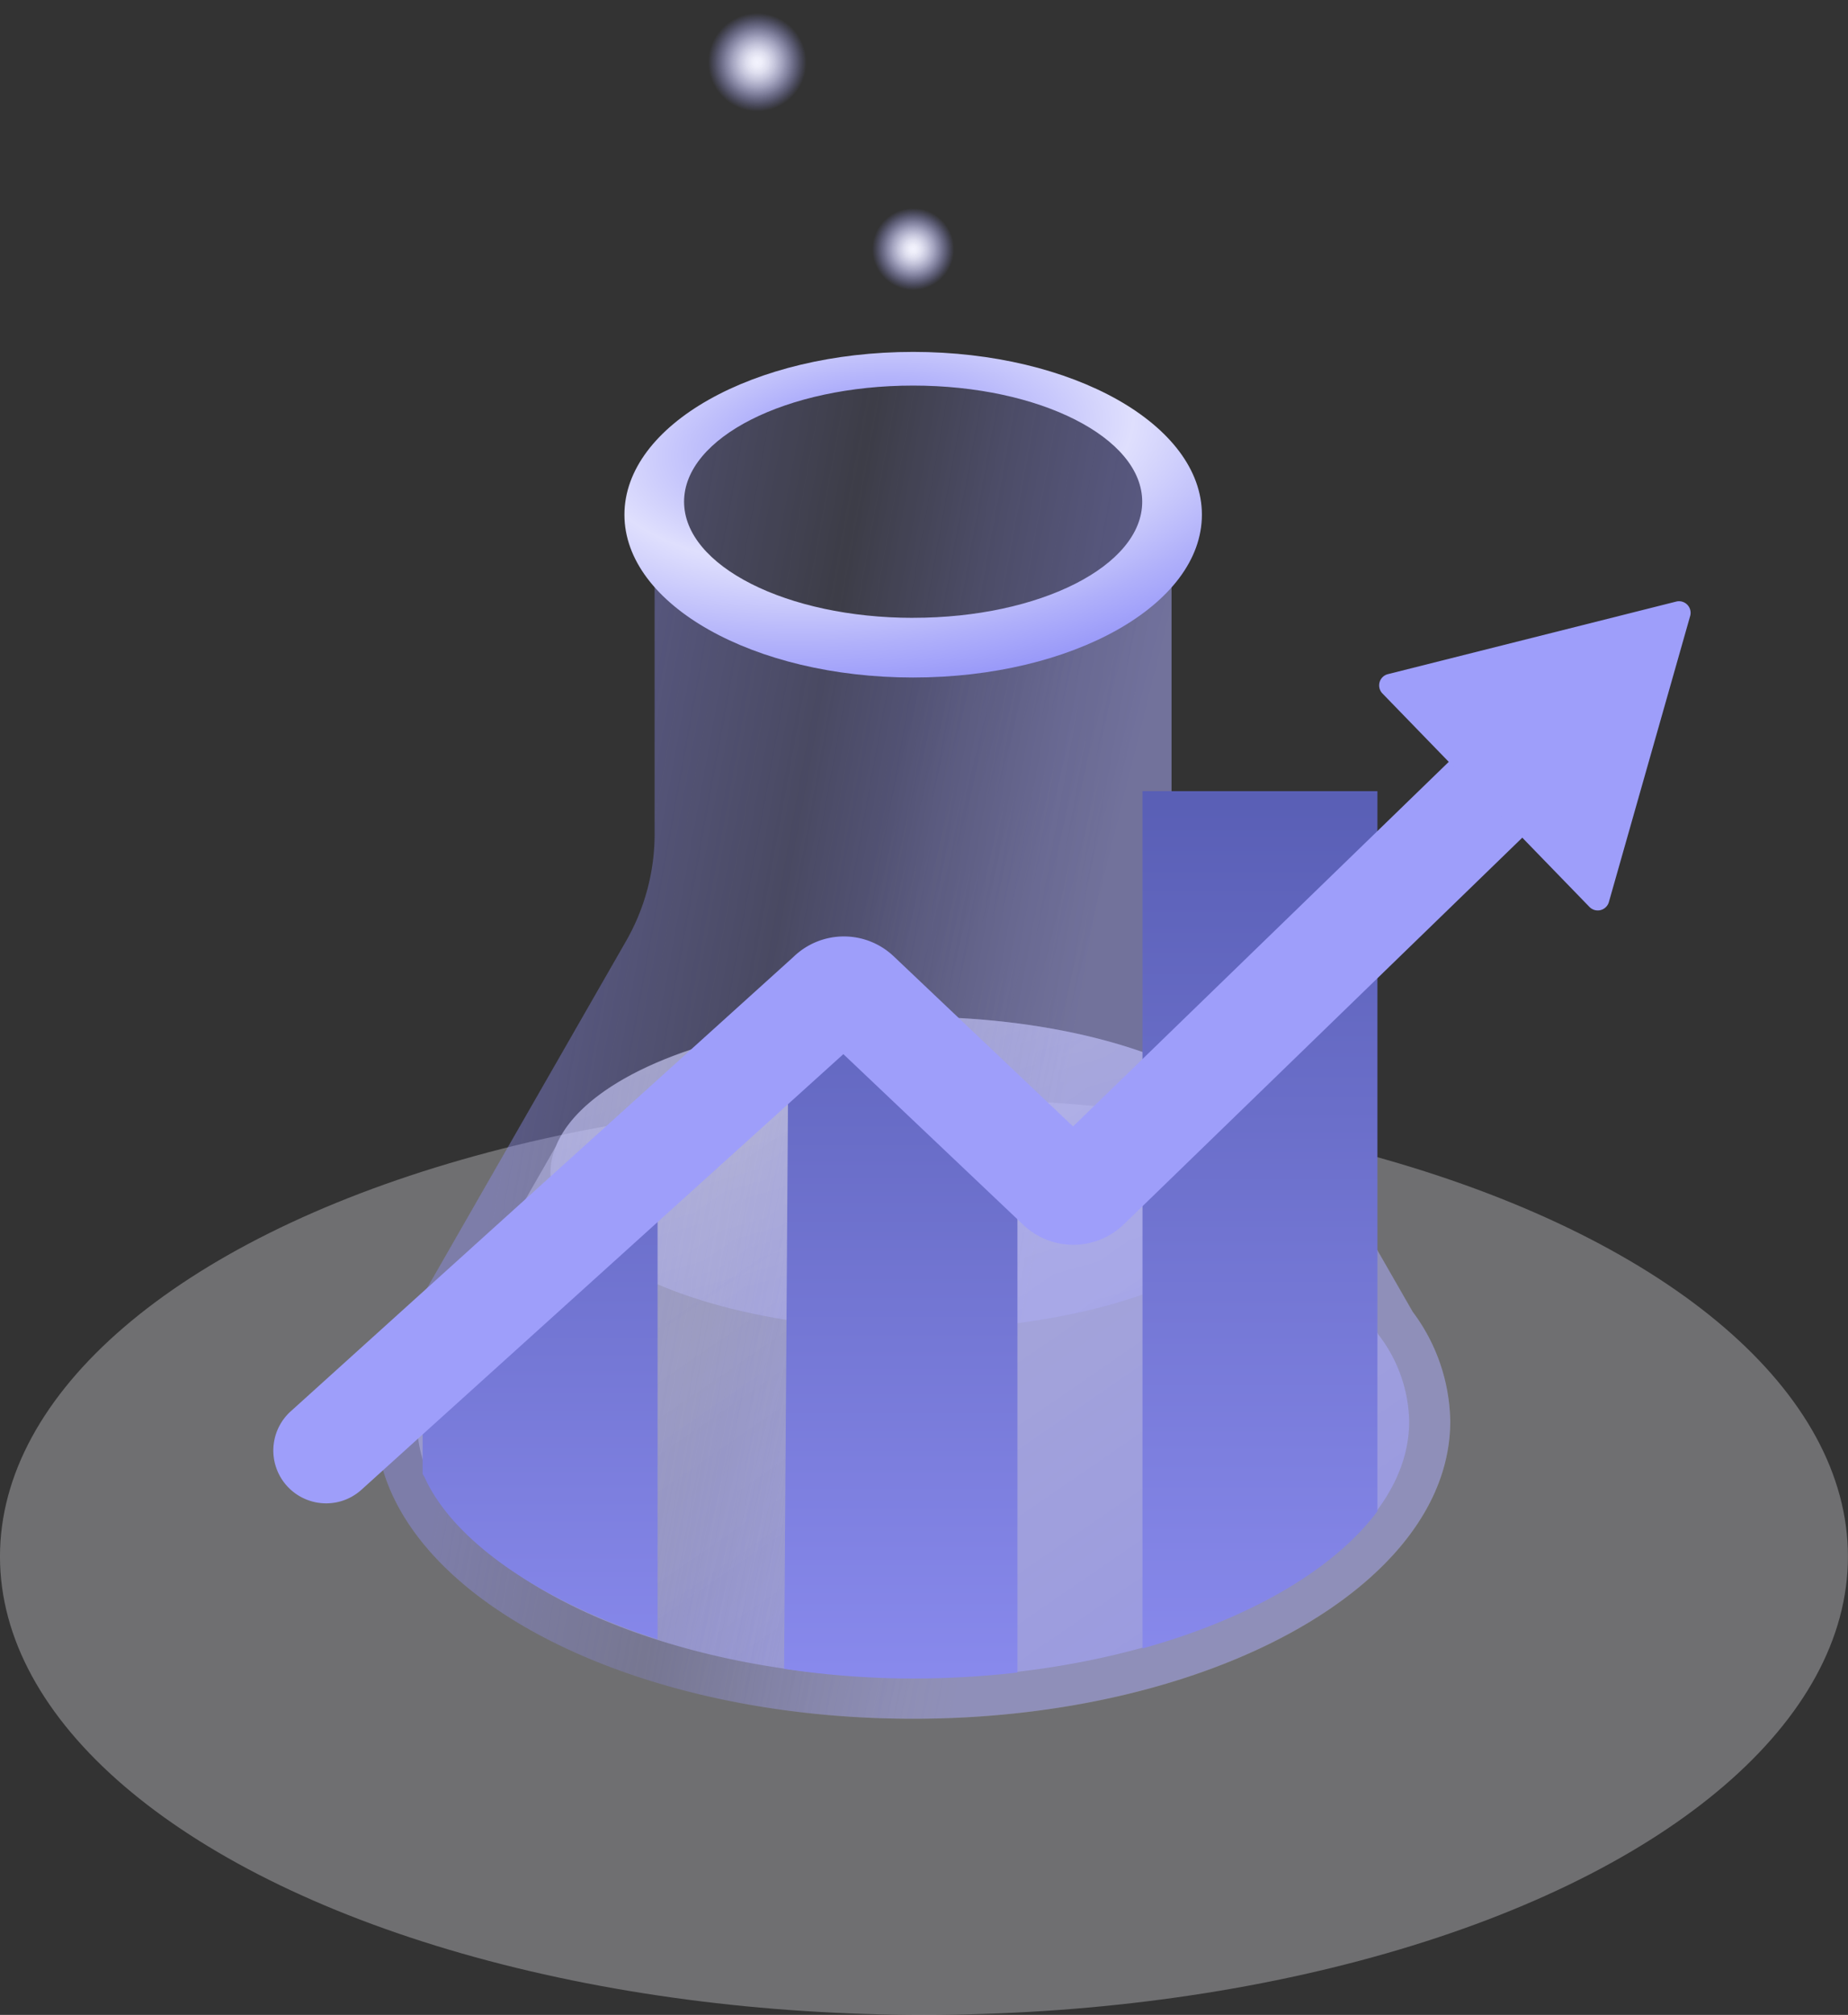
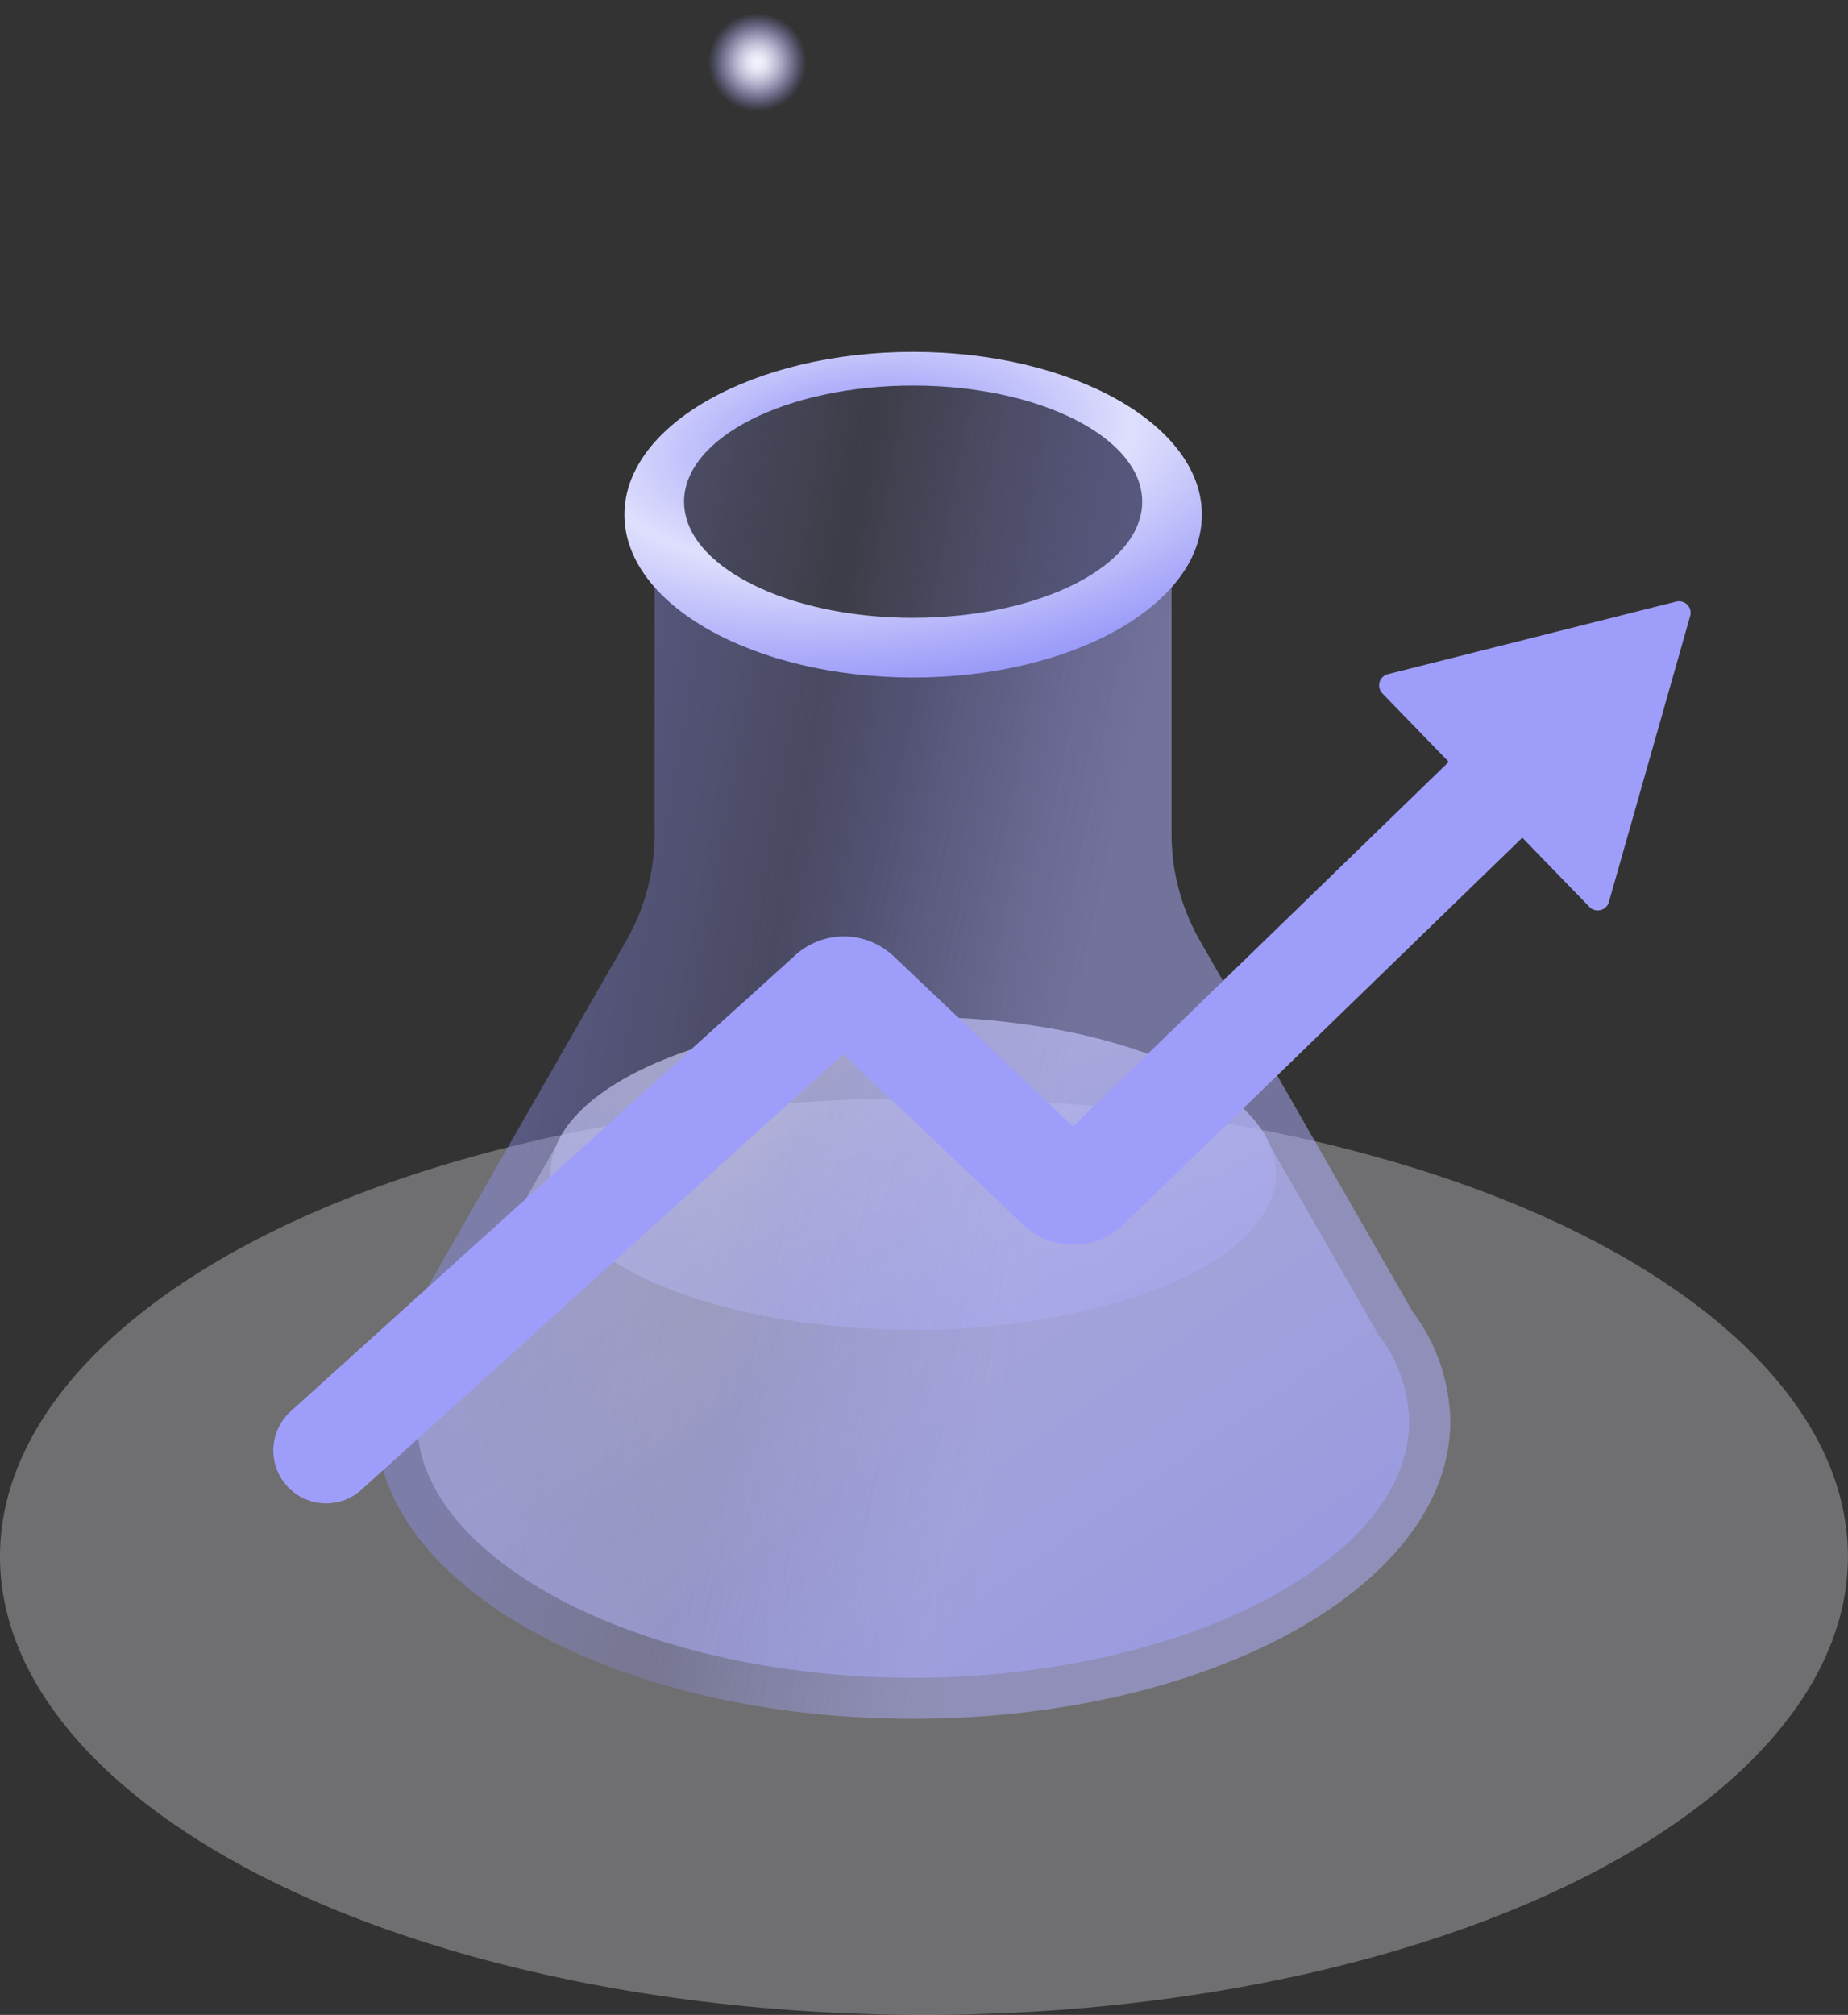
<svg xmlns="http://www.w3.org/2000/svg" xmlns:xlink="http://www.w3.org/1999/xlink" viewBox="15.88 0 86.05 93.79">
  <rect x="15.88" y="0" width="86.05" height="93.79" fill="#333333" stroke="none" />
  <defs>
    <radialGradient id="radial-gradient" cx="0.5" cy="0.5" r="1.022" gradientTransform="matrix(0.497, 0, 0, 0.517, 0.251, -2.356)" gradientUnits="objectBoundingBox">
      <stop offset="0.081" stop-color="#9393f9" />
      <stop offset="0.267" stop-color="#a1a1f9" />
      <stop offset="0.624" stop-color="#c9c9fc" />
      <stop offset="1" stop-color="#f9f9ff" />
    </radialGradient>
    <linearGradient id="linear-gradient" x1="0.852" y1="1.03" x2="0.173" y2="0.007" gradientUnits="objectBoundingBox">
      <stop offset="0" stop-color="#9393f9" stop-opacity="0.4" />
      <stop offset="1" stop-color="#eeeefe" stop-opacity="0.4" />
    </linearGradient>
    <linearGradient id="linear-gradient-2" x1="0.884" y1="0.895" x2="0.186" y2="0.214" gradientUnits="objectBoundingBox">
      <stop offset="0" stop-color="#9393f9" stop-opacity="0.6" />
      <stop offset="1" stop-color="#f0f0fe" stop-opacity="0.4" />
    </linearGradient>
    <linearGradient id="linear-gradient-3" x1="0.135" y1="0.385" x2="0.625" y2="0.519" gradientUnits="objectBoundingBox">
      <stop offset="0.569" stop-color="#9393f9" stop-opacity="0.302" />
      <stop offset="1" stop-color="#fff" stop-opacity="0.4" />
    </linearGradient>
    <linearGradient id="linear-gradient-4" x1="0.151" y1="0.429" x2="0.641" y2="0.544" gradientUnits="objectBoundingBox">
      <stop offset="0" stop-color="#9393f9" stop-opacity="0.302" />
      <stop offset="0.428" stop-color="#9393f9" stop-opacity="0.102" />
      <stop offset="0.673" stop-color="#9393f9" stop-opacity="0.259" />
      <stop offset="0.878" stop-color="#9393f9" stop-opacity="0.361" />
      <stop offset="1" stop-color="#9393f9" stop-opacity="0.4" />
    </linearGradient>
    <radialGradient id="radial-gradient-2" cx="0.417" cy="0.273" r="1.361" gradientTransform="matrix(-0.059, -0.995, 1.201, -0.223, 0.113, 0.748)" gradientUnits="objectBoundingBox">
      <stop offset="0.03" stop-color="#9393f9" />
      <stop offset="0.283" stop-color="#dfdffd" />
      <stop offset="0.458" stop-color="#b0b0fa" />
      <stop offset="0.583" stop-color="#9393f9" />
    </radialGradient>
    <radialGradient id="radial-gradient-3" cx="0.5" cy="0.5" r="0.5" gradientUnits="objectBoundingBox">
      <stop offset="0" stop-color="#f3f3fe" />
      <stop offset="0.083" stop-color="#f1f1fd" stop-opacity="0.98" />
      <stop offset="0.18" stop-color="#ebebfd" stop-opacity="0.925" />
      <stop offset="0.286" stop-color="#e2e2fd" stop-opacity="0.827" />
      <stop offset="0.398" stop-color="#d5d5fc" stop-opacity="0.698" />
      <stop offset="0.513" stop-color="#c5c5fb" stop-opacity="0.529" />
      <stop offset="0.632" stop-color="#b1b1fa" stop-opacity="0.322" />
      <stop offset="0.753" stop-color="#9a9af9" stop-opacity="0.082" />
      <stop offset="0.79" stop-color="#9393f9" stop-opacity="0" />
    </radialGradient>
    <clipPath id="clip-path">
-       <path id="Path_5696" data-name="Path 5696" d="M1220.532,1927.173c-10.873,0-20.518-4.437-22.75-9.363a13.1,13.1,0,0,1-1.13-2.474c0-1.361-2.738-3.171-1.807-4.47h0l-5.334-24.622c1.031-1.8,20.864,3.69,20.864,1.615v-8.69a19.229,19.229,0,0,0,10.157,2.613c3.983,0,9.68-7.15,12.25-8.782l23.2,8.307c0,2.075-1.737,13.266-.706,15.064l-13.067,14.75.055.077a6.842,6.842,0,0,1,1.4,4.009C1243.667,1921.694,1233.072,1927.173,1220.532,1927.173Z" transform="translate(-1189.512 -1873.001)" fill="none" />
-     </clipPath>
+       </clipPath>
    <linearGradient id="linear-gradient-5" x1="0.5" y1="0.938" x2="0.5" y2="-0.559" gradientUnits="objectBoundingBox">
      <stop offset="0" stop-color="#9393f9" />
      <stop offset="1" stop-color="#545aaf" />
    </linearGradient>
    <linearGradient id="linear-gradient-6" x1="0.5" y1="0.945" x2="0.5" y2="-0.246" xlink:href="#linear-gradient-5" />
    <linearGradient id="linear-gradient-7" x1="0.5" y1="0.959" x2="0.5" y2="-0.08" xlink:href="#linear-gradient-5" />
  </defs>
  <g id="Group_7100" data-name="Group 7100" transform="translate(-770.067 -1853.662)">
    <g id="Group_4239" data-name="Group 4239" transform="translate(785.946 1846.43)">
      <ellipse id="Ellipse_907" data-name="Ellipse 907" cx="43.024" cy="21.335" rx="43.024" ry="21.335" transform="translate(0 58.351)" opacity="0.3" fill="url(#radial-gradient)" style="mix-blend-mode: multiply;isolation: isolate" />
      <ellipse id="Ellipse_908" data-name="Ellipse 908" cx="16.891" cy="7.284" rx="16.891" ry="7.284" transform="translate(25.631 54.562)" fill="url(#linear-gradient)" />
      <path id="Path_5689" data-name="Path 5689" d="M1242.549,1912.145l-.056-.079-5.013-8.743c-1.383-3.423-8.3-6.026-16.635-6.026s-15.249,2.6-16.634,6.024l-5.013,8.745-.057.078a6.813,6.813,0,0,0-1.4,3.99c0,6.467,10.58,11.932,23.1,11.932s23.1-5.465,23.1-11.932A6.808,6.808,0,0,0,1242.549,1912.145Z" transform="translate(-1178.323 -1842.736)" fill="url(#linear-gradient-2)" />
      <g id="Group_4011" data-name="Group 4011" transform="translate(17.507 32.461)" opacity="0.5">
        <path id="Path_5690" data-name="Path 5690" d="M1244.028,1910.155l-9.9-17.259a10.019,10.019,0,0,1-1.328-4.985v-13.589c-1.059,3.206-6.039,5.634-12.034,5.634s-10.975-2.428-12.034-5.634v13.589a10.028,10.028,0,0,1-1.327,4.985l-9.9,17.259a8.7,8.7,0,0,0-1.755,5.1c0,7.646,11.2,13.844,25.014,13.844s25.014-6.2,25.014-13.844A8.7,8.7,0,0,0,1244.028,1910.155Z" transform="translate(-1195.755 -1874.321)" fill="url(#linear-gradient-3)" />
      </g>
      <g id="Group_4012" data-name="Group 4012" transform="translate(17.507 23.613)">
        <path id="Path_5691" data-name="Path 5691" d="M1244.028,1909.8l-9.9-17.259a10.019,10.019,0,0,1-1.328-4.986v-13.589a6.269,6.269,0,0,0-1.366-4.819c-1.992-2.329-8.042-4.028-10.668-4.028-2.718,0-8.635,2.837-10.665,5.247-2.447,2.9-.791,5.353-1.37,3.6v13.589a10.028,10.028,0,0,1-1.327,4.986l-9.9,17.259a8.7,8.7,0,0,0-1.755,5.1c0,7.646,11.2,13.844,25.014,13.844s25.014-6.2,25.014-13.844A8.7,8.7,0,0,0,1244.028,1909.8Z" transform="translate(-1195.755 -1865.123)" fill="url(#linear-gradient-4)" />
      </g>
      <g id="Group_4013" data-name="Group 4013" transform="translate(29.077 23.613)">
        <path id="Path_5692" data-name="Path 5692" d="M1221.227,1865.123c-7.425,0-13.444,3.392-13.444,7.578s6.02,7.578,13.444,7.578,13.445-3.393,13.445-7.578S1228.653,1865.123,1221.227,1865.123Zm0,12.379c-5.891,0-10.667-2.42-10.667-5.406s4.774-5.406,10.665-5.406,10.667,2.42,10.668,5.406S1227.121,1877.5,1221.23,1877.5Z" transform="translate(-1207.783 -1865.123)" fill="url(#radial-gradient-2)" />
      </g>
-       <circle id="Ellipse_909" data-name="Ellipse 909" cx="2.416" cy="2.416" r="2.416" transform="translate(40.107 16.412)" fill="url(#radial-gradient-3)" />
      <circle id="Ellipse_910" data-name="Ellipse 910" cx="2.899" cy="2.899" r="2.899" transform="translate(32.366 7.232)" fill="url(#radial-gradient-3)" />
      <g id="Group_4015" data-name="Group 4015" transform="translate(11.502 31.191)">
        <g id="Group_4014" data-name="Group 4014" clip-path="url(#clip-path)">
-           <path id="Path_5693" data-name="Path 5693" d="M1208.954,1939.114h-10.94v-26.667l10.94-6.081Z" transform="translate(-1189.836 -1874.272)" fill="url(#linear-gradient-5)" />
-           <path id="Path_5694" data-name="Path 5694" d="M1226.375,1938.739h-10.94l.288-42.239,10.652,5.934Z" transform="translate(-1190.5 -1873.896)" fill="url(#linear-gradient-6)" />
+           <path id="Path_5693" data-name="Path 5693" d="M1208.954,1939.114h-10.94v-26.667Z" transform="translate(-1189.836 -1874.272)" fill="url(#linear-gradient-5)" />
          <path id="Path_5695" data-name="Path 5695" d="M1243.8,1938.353h-10.939v-51.974H1243.8v51.974Z" transform="translate(-1191.163 -1873.51)" fill="url(#linear-gradient-7)" />
        </g>
      </g>
      <path id="Path_5697" data-name="Path 5697" d="M1193.246,1919.39a2.459,2.459,0,0,1-1.649-4.283l23.417-21.16a3.37,3.37,0,0,1,4.674-.007l8.337,7.906,19.006-18.437a2.459,2.459,0,1,1,3.424,3.529l-20.057,19.456a3.382,3.382,0,0,1-4.695.027l-8.373-7.941-22.437,20.275A2.449,2.449,0,0,1,1193.246,1919.39Z" transform="translate(-1178.059 -1842.18)" fill="#9e9efa" />
      <path id="Path_5698" data-name="Path 5698" d="M1255.015,1891.189l3.785-13.315a.54.54,0,0,0-.65-.67l-13.423,3.378a.539.539,0,0,0-.256.9l9.639,9.936A.539.539,0,0,0,1255.015,1891.189Z" transform="translate(-1180.098 -1841.97)" fill="#9e9efa" />
    </g>
  </g>
</svg>